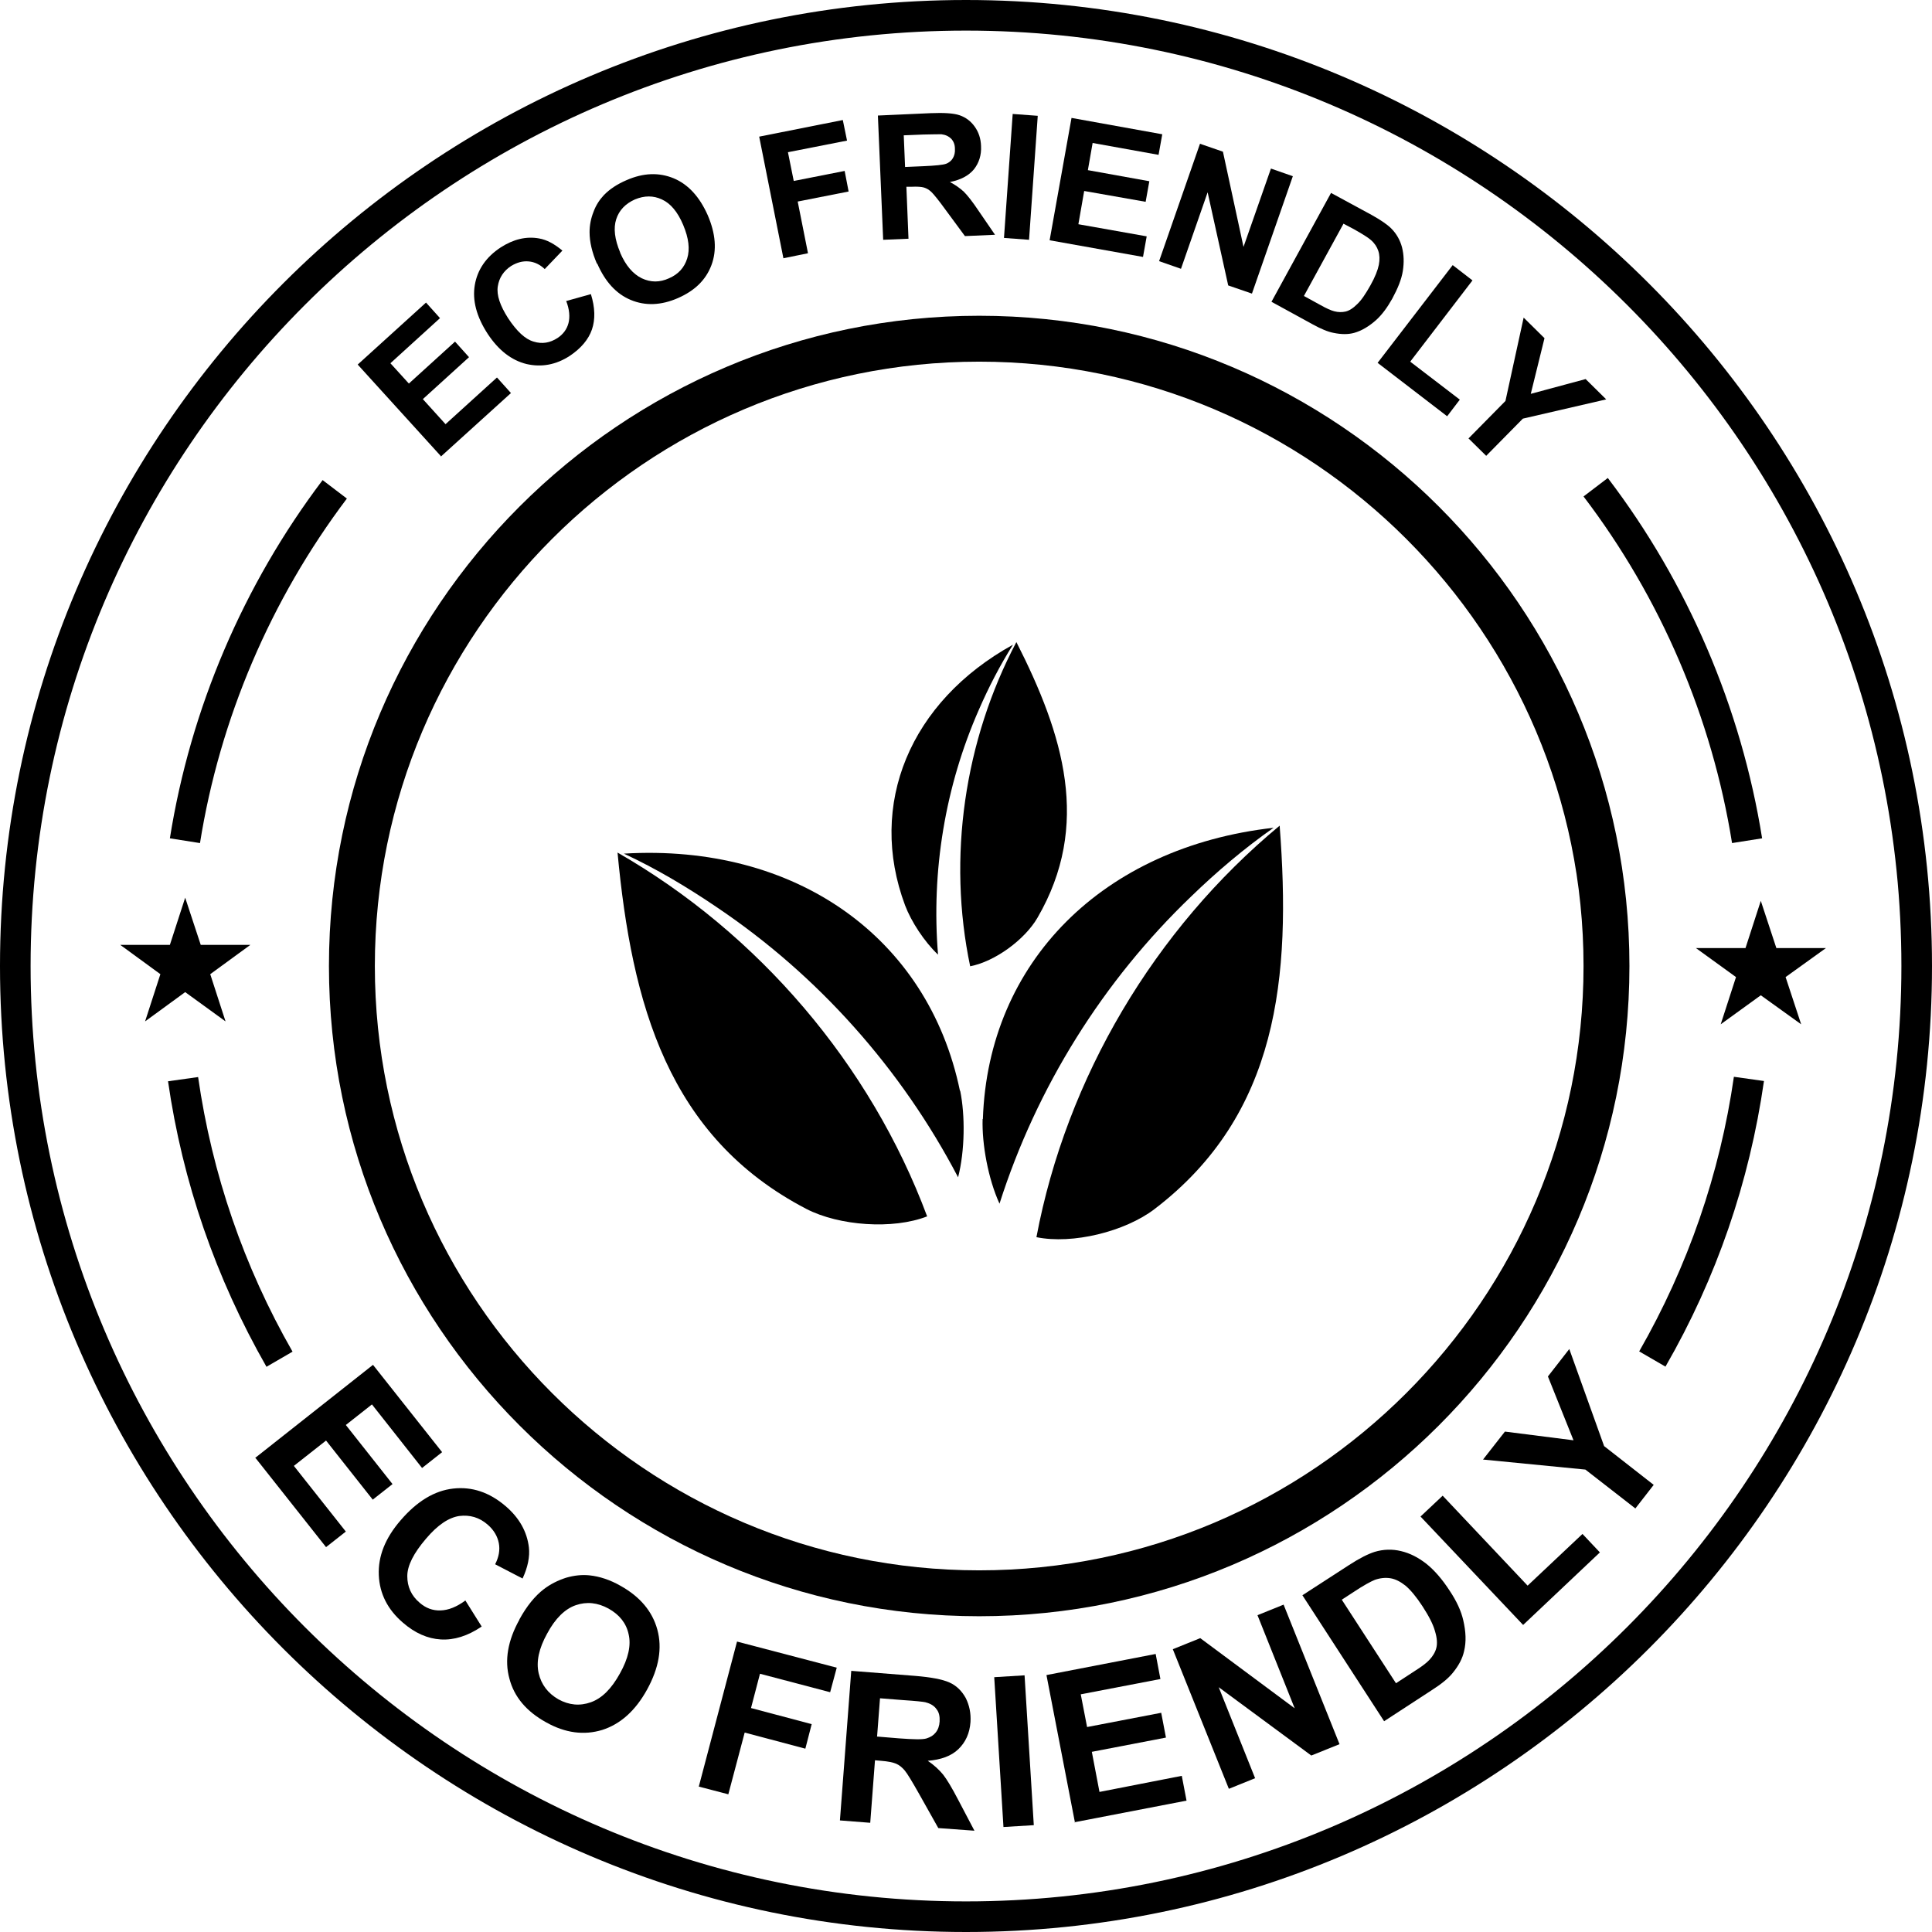
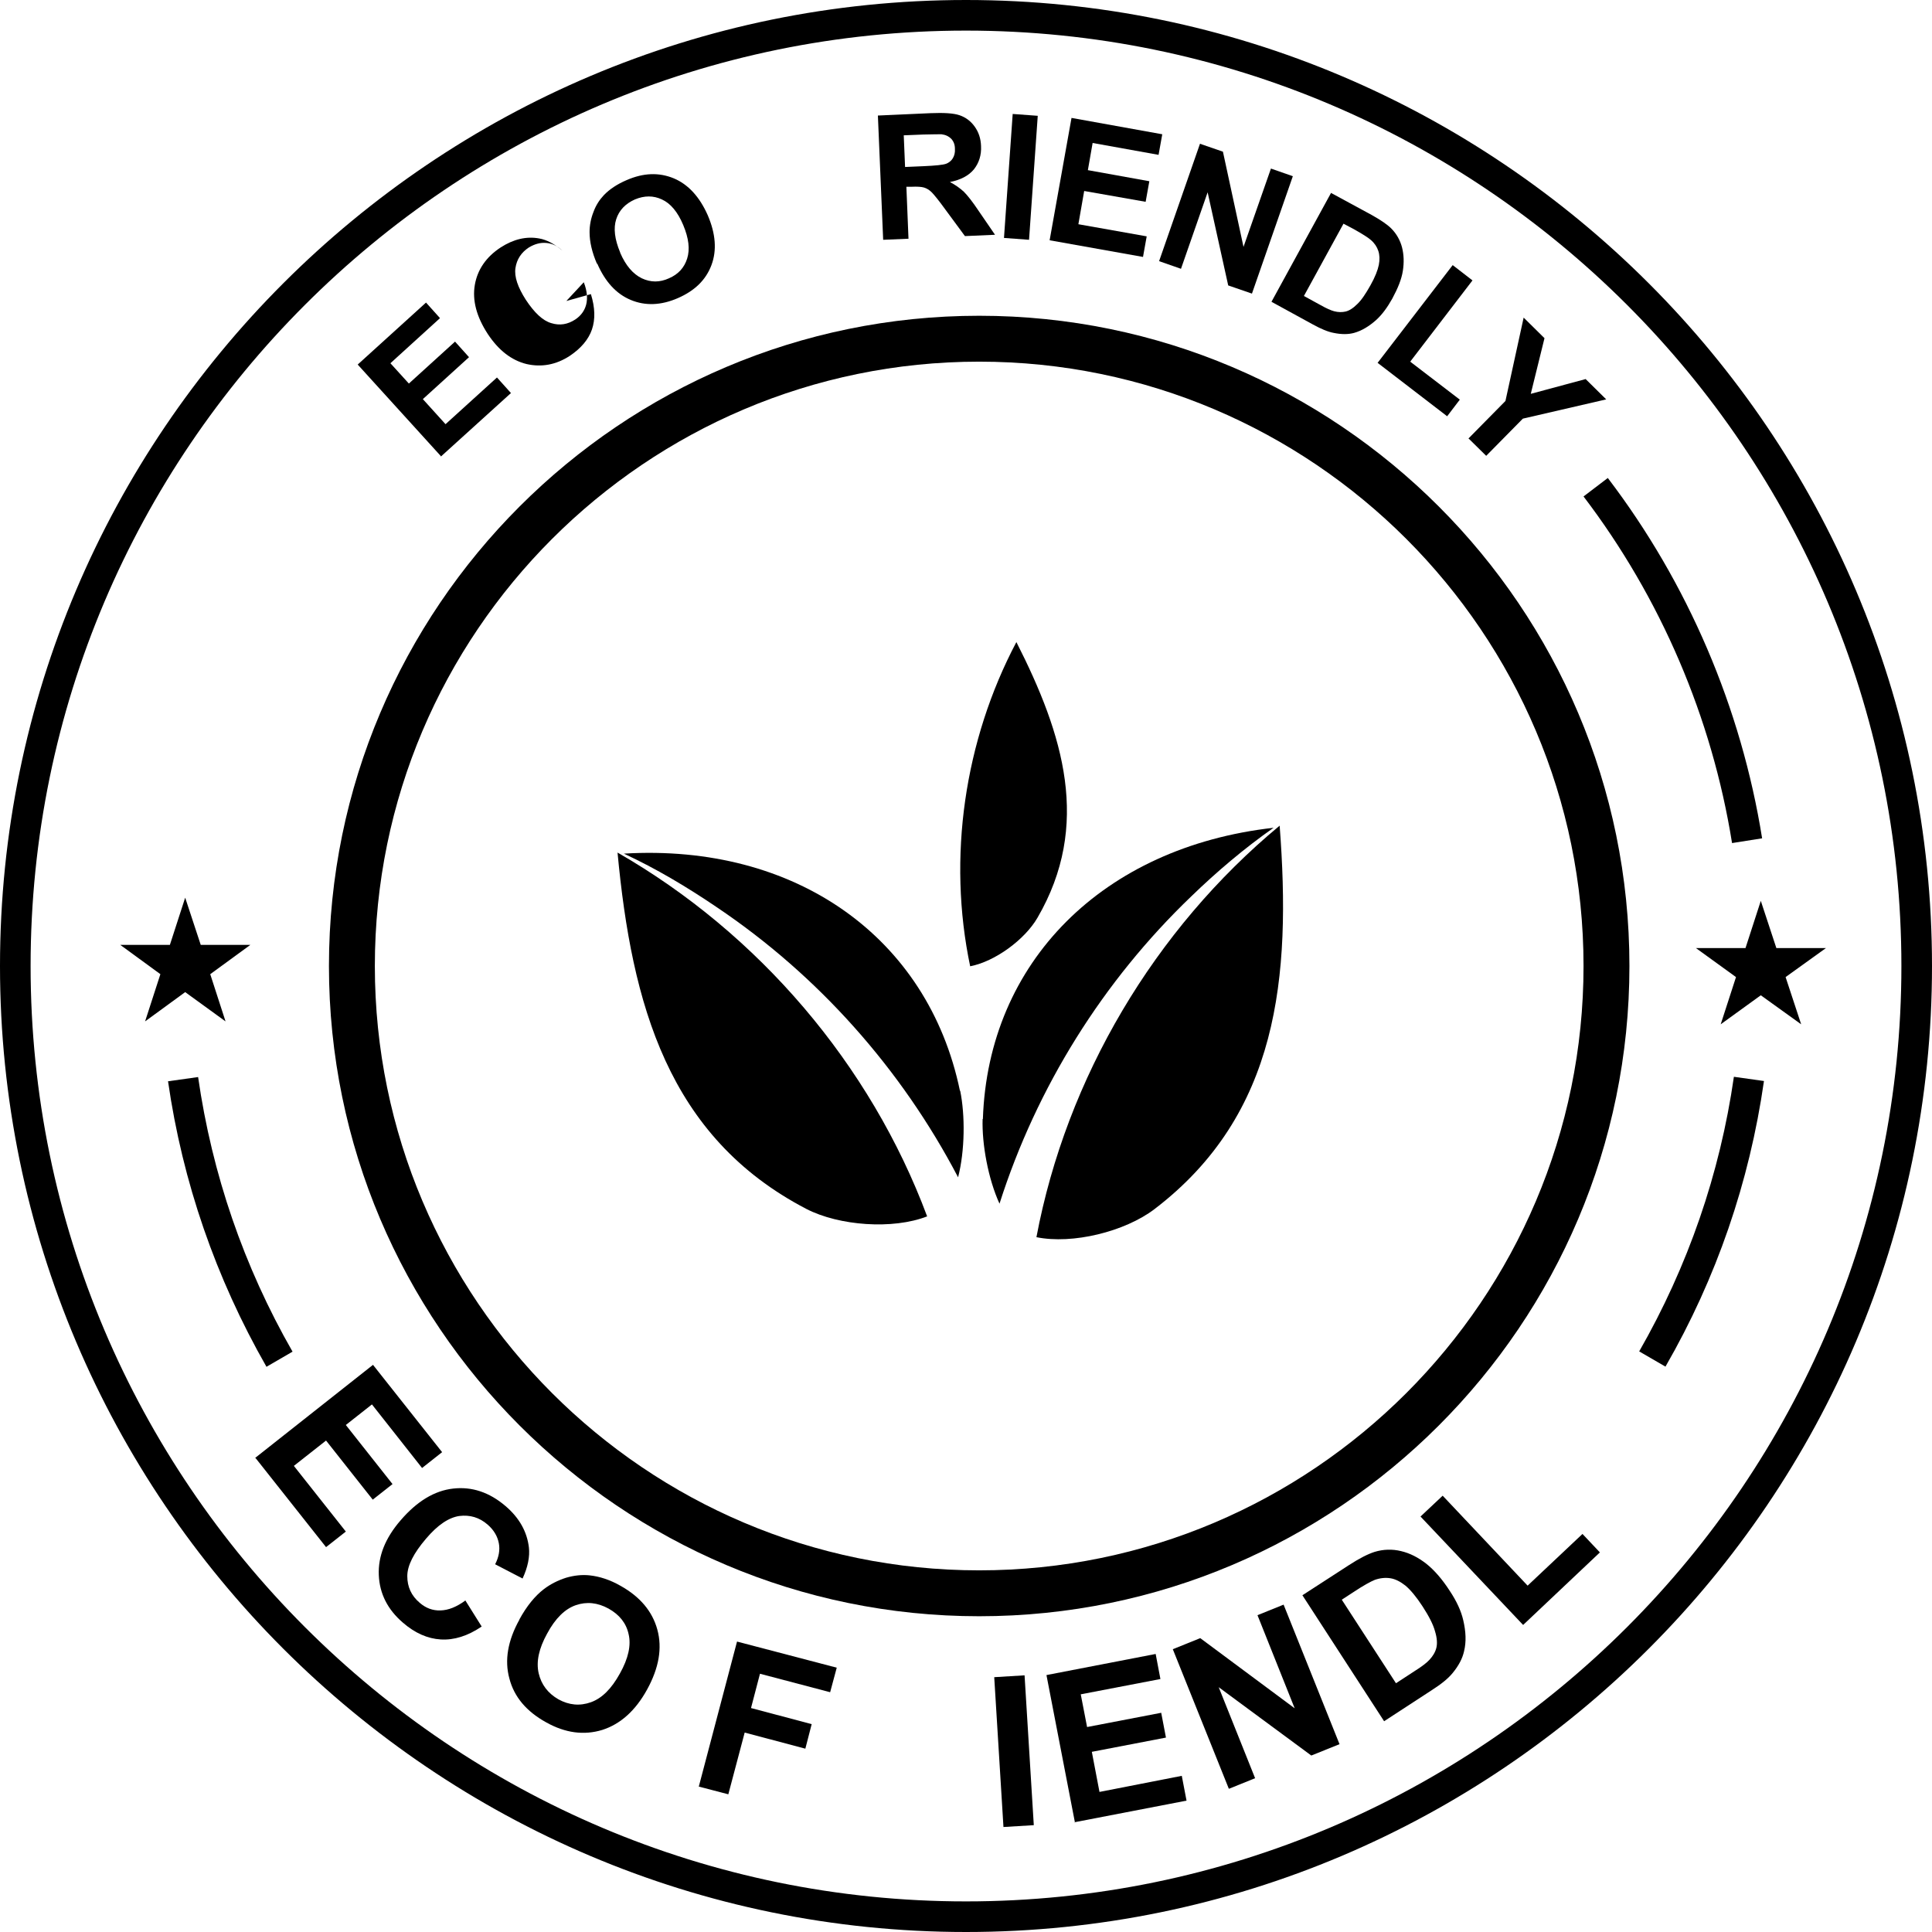
<svg xmlns="http://www.w3.org/2000/svg" viewBox="0 0 73.24 73.24" data-name="Capa 2" id="Capa_2">
  <g data-name="Capa 1" id="Capa_1-2">
    <g>
      <path d="M36.62,73.24C16.43,73.24,0,56.81,0,36.62,0,16.43,16.43,0,36.62,0c20.19,0,36.62,16.43,36.62,36.62,0,20.19-16.43,36.62-36.62,36.62ZM36.62,1.16c-19.55,0-35.46,15.91-35.46,35.46,0,19.55,15.91,35.46,35.46,35.46,19.55,0,35.46-15.91,35.46-35.46,0-19.55-15.91-35.46-35.46-35.46Z" />
-       <path d="M7.58,31.96l-1.14-.18c.78-4.91,2.78-9.6,5.79-13.58l.92.7c-2.89,3.83-4.82,8.35-5.57,13.07Z" />
      <path d="M10.1,51.81c-1.92-3.36-3.18-7-3.73-10.82l1.14-.16c.53,3.68,1.73,7.18,3.58,10.41l-1,.58Z" />
      <path d="M63.14,51.81l-1-.58c1.85-3.23,3.06-6.73,3.59-10.41l1.14.16c-.55,3.83-1.8,7.47-3.73,10.82Z" />
      <path d="M65.66,31.96c-.76-4.75-2.7-9.29-5.63-13.14l.92-.7c3.04,3.99,5.06,8.72,5.85,13.66l-1.14.18Z" />
      <path d="M16.73,17.31l-3.17-3.49,2.59-2.35.53.59-1.88,1.71.7.77,1.75-1.59.53.59-1.75,1.59.86.95,1.95-1.77.53.59-2.66,2.41Z" />
-       <path d="M21.47,11.41l.93-.26c.16.51.17.96.04,1.34s-.42.72-.84,1c-.52.34-1.07.44-1.64.31-.57-.14-1.06-.52-1.47-1.14-.43-.66-.59-1.28-.49-1.86.1-.58.43-1.06.98-1.42.48-.31.97-.43,1.46-.34.29.05.58.21.88.46l-.67.7c-.18-.17-.38-.27-.61-.29-.23-.02-.44.04-.66.17-.29.19-.46.45-.51.78-.05.33.09.73.39,1.2.33.5.65.8.97.89.32.1.62.05.91-.14.21-.14.35-.33.41-.56.06-.23.04-.52-.09-.85Z" />
+       <path d="M21.47,11.41l.93-.26c.16.51.17.96.04,1.34s-.42.72-.84,1c-.52.34-1.07.44-1.64.31-.57-.14-1.06-.52-1.47-1.14-.43-.66-.59-1.28-.49-1.86.1-.58.43-1.06.98-1.42.48-.31.97-.43,1.46-.34.29.05.58.21.88.46c-.18-.17-.38-.27-.61-.29-.23-.02-.44.04-.66.17-.29.19-.46.45-.51.78-.05.33.09.73.39,1.2.33.5.65.8.97.89.32.1.62.05.91-.14.21-.14.35-.33.41-.56.06-.23.04-.52-.09-.85Z" />
      <path d="M22.63,10c-.19-.44-.28-.84-.28-1.2,0-.26.05-.52.15-.77.09-.25.23-.46.39-.63.22-.23.51-.42.86-.57.64-.28,1.23-.3,1.79-.07.55.23.98.7,1.29,1.4.3.7.35,1.33.14,1.89-.21.56-.63.97-1.27,1.25-.64.28-1.24.3-1.79.07-.55-.23-.97-.69-1.27-1.38ZM23.51,9.58c.21.49.49.81.82.97.34.16.68.16,1.03,0,.35-.15.58-.4.69-.75.11-.35.06-.77-.15-1.27-.21-.5-.48-.82-.81-.97-.32-.15-.66-.15-1.02,0-.36.16-.6.41-.71.75-.11.34-.06.76.15,1.26Z" />
-       <path d="M29.7,9.8l-.92-4.62,3.17-.63.16.78-2.24.44.22,1.09,1.93-.38.15.78-1.93.38.39,1.96-.93.19Z" />
      <path d="M33.48,9.09l-.2-4.71,2-.09c.5-.02.87,0,1.1.08.23.08.42.22.57.43.15.21.23.45.24.73.02.35-.08.65-.27.89-.2.24-.5.4-.91.48.21.11.39.24.53.37.14.14.33.38.57.74l.61.89-1.14.05-.73-.99c-.26-.36-.44-.58-.53-.67-.09-.09-.19-.15-.29-.18-.1-.03-.26-.04-.48-.03h-.19s.08,1.97.08,1.97l-.95.04ZM34.31,6.33l.7-.03c.46-.02.74-.05.85-.09.11-.04.2-.11.26-.21.06-.1.09-.22.08-.36,0-.16-.05-.28-.14-.38-.09-.09-.21-.15-.37-.17-.08,0-.31,0-.69.01l-.74.03.05,1.2Z" />
      <path d="M38.06,9.02l.33-4.7.95.07-.33,4.7-.95-.07Z" />
      <path d="M39.79,9.11l.83-4.64,3.44.62-.14.78-2.5-.45-.18,1.03,2.33.42-.14.78-2.33-.41-.22,1.26,2.59.46-.14.78-3.53-.63Z" />
      <path d="M43.94,9.9l1.55-4.45.87.3.78,3.61,1.04-2.97.83.29-1.55,4.45-.9-.31-.78-3.53-1.01,2.9-.83-.29Z" />
      <path d="M50.47,7.32l1.53.83c.34.19.59.36.74.51.2.2.34.45.41.72.07.28.08.57.03.89s-.19.66-.4,1.05c-.19.34-.39.61-.61.81-.27.24-.55.41-.84.49-.22.06-.48.06-.77,0-.22-.04-.48-.15-.79-.32l-1.57-.86,2.26-4.13ZM50.93,8.48l-1.5,2.74.62.34c.23.13.41.21.53.24.15.04.3.04.43.01s.28-.12.44-.28c.16-.15.32-.39.5-.71.18-.32.28-.58.32-.78s.03-.38-.02-.53c-.05-.15-.14-.29-.28-.41-.1-.09-.32-.23-.66-.42l-.38-.2Z" />
      <path d="M52.22,13.76l2.85-3.71.75.58-2.36,3.08,1.88,1.44-.48.63-2.63-2.02Z" />
      <path d="M55.68,16.61l1.39-1.41.69-3.16.79.78-.52,2.11,2.08-.56.78.77-3.16.73-1.39,1.41-.68-.67Z" />
      <path d="M9.67,55.27l4.47-3.53,2.62,3.31-.76.6-1.9-2.41-.99.78,1.77,2.24-.75.59-1.77-2.24-1.22.96,1.97,2.49-.75.59-2.69-3.4Z" />
      <path d="M17.64,60.67l.62.99c-.53.36-1.05.52-1.55.49-.5-.03-.98-.24-1.44-.64-.57-.49-.88-1.09-.91-1.8-.03-.71.24-1.4.83-2.08.62-.72,1.28-1.12,1.99-1.2.71-.08,1.37.14,1.98.66.53.45.82.98.89,1.57.04.35-.04.75-.24,1.18l-1.04-.54c.14-.27.19-.54.14-.8s-.19-.5-.42-.7c-.32-.28-.68-.38-1.08-.33-.4.06-.82.34-1.26.86-.47.55-.71,1.02-.71,1.42,0,.4.15.74.47,1.01.23.2.49.3.79.29s.61-.13.96-.39Z" />
      <path d="M19.69,61.39c.28-.51.59-.89.93-1.15.25-.19.53-.33.84-.43.31-.09.61-.12.89-.09.38.04.78.17,1.18.4.73.41,1.2.96,1.39,1.66.19.7.06,1.45-.39,2.27-.44.8-1.01,1.31-1.7,1.53-.69.21-1.4.12-2.13-.29-.74-.41-1.21-.96-1.39-1.66-.19-.69-.06-1.44.38-2.23ZM20.74,61.93c-.31.56-.42,1.06-.32,1.5.1.43.35.76.75.99.4.22.81.26,1.23.11.42-.15.78-.51,1.1-1.09.32-.57.43-1.07.33-1.49-.09-.42-.35-.74-.76-.97-.42-.23-.83-.27-1.24-.13-.41.14-.78.5-1.09,1.08Z" />
      <path d="M26.49,67.73l1.45-5.5,3.78.99-.25.93-2.66-.7-.34,1.3,2.3.61-.24.93-2.3-.61-.62,2.34-1.11-.29Z" />
-       <path d="M31.84,69.02l.43-5.68,2.41.19c.61.05,1.04.13,1.31.25.27.12.47.32.62.59.14.28.2.58.18.91-.03.43-.19.77-.46,1.03-.27.26-.66.4-1.16.44.24.16.43.34.58.52.15.19.34.51.58.97l.61,1.16-1.37-.1-.73-1.3c-.26-.46-.44-.76-.54-.88-.1-.12-.21-.21-.33-.26-.12-.05-.31-.09-.57-.11l-.23-.02-.18,2.37-1.15-.09ZM33.24,65.83l.85.07c.55.04.89.05,1.04,0s.25-.11.34-.22c.09-.11.14-.25.15-.42.01-.19-.02-.35-.12-.47-.09-.13-.23-.21-.42-.26-.09-.02-.37-.05-.83-.08l-.89-.07-.11,1.44Z" />
      <path d="M38.04,69.26l-.35-5.68,1.15-.07.35,5.68-1.15.07Z" />
      <path d="M40.75,69.09l-1.08-5.59,4.14-.8.18.95-3.02.58.24,1.24,2.81-.54.18.94-2.81.54.29,1.52,3.12-.61.18.94-4.25.82Z" />
      <path d="M46.58,67.8l-2.12-5.28,1.04-.42,3.58,2.66-1.41-3.53.99-.4,2.12,5.29-1.07.43-3.51-2.59,1.38,3.45-.99.4Z" />
      <path d="M49.38,60.47l1.76-1.14c.4-.26.72-.42.97-.5.33-.1.67-.11,1-.03.34.08.65.24.96.48.3.24.6.58.89,1.03.26.39.43.76.51,1.11.1.43.12.82.03,1.18-.06.27-.2.54-.43.82-.17.21-.43.42-.79.65l-1.81,1.18-3.1-4.78ZM50.87,60.65l2.05,3.16.72-.47c.27-.17.45-.31.55-.42.13-.14.22-.29.26-.45.04-.16.03-.37-.05-.63-.07-.26-.23-.57-.47-.94-.24-.37-.46-.63-.65-.79-.19-.15-.38-.25-.57-.28s-.39-.01-.59.06c-.15.06-.43.21-.82.47l-.43.28Z" />
      <path d="M57.73,61.59l-3.88-4.1.84-.79,3.22,3.41,2.08-1.96.66.7-2.91,2.75Z" />
-       <path d="M61.99,57.18l-1.89-1.47-3.88-.38.83-1.06,2.6.33-.97-2.42.81-1.04,1.32,3.68,1.88,1.47-.7.9Z" />
      <polygon points="7.02 34.03 7.61 35.82 9.49 35.82 7.97 36.93 8.55 38.72 7.02 37.61 5.5 38.72 6.08 36.93 4.56 35.82 6.44 35.82 7.02 34.03" />
      <polygon points="66.75 34.15 67.34 35.94 69.22 35.94 67.69 37.04 68.28 38.83 66.75 37.73 65.23 38.83 65.81 37.04 64.29 35.94 66.17 35.94 66.75 34.15" />
      <path d="M37.12,61.27c-13.59,0-24.65-11.06-24.65-24.65,0-13.59,11.06-24.65,24.65-24.65,13.59,0,24.65,11.06,24.65,24.65,0,13.59-11.06,24.65-24.65,24.65ZM37.12,13.71c-12.63,0-22.91,10.28-22.91,22.91,0,12.63,10.28,22.91,22.91,22.91,12.63,0,22.91-10.28,22.91-22.91,0-12.63-10.28-22.91-22.91-22.91Z" />
      <path d="M39.29,46.9c1.37.28,3.35-.21,4.47-1.06,4.71-3.59,5.19-8.79,4.75-14.54-4.74,3.93-8.08,9.55-9.22,15.6Z" />
      <path d="M37.25,42.42c-.03.95.21,2.27.64,3.21,1.41-4.42,3.93-8.45,7.27-11.65.97-.94,2.01-1.82,3.12-2.6-6.47.73-10.82,5.09-11.02,11.04Z" />
      <path d="M35.15,46.11c-1.3.51-3.34.36-4.58-.28-5.25-2.73-6.62-7.77-7.16-13.51,5.34,3.06,9.59,8.03,11.74,13.8Z" />
      <path d="M36.4,41.35c.19.93.18,2.27-.08,3.28-2.15-4.11-5.31-7.66-9.15-10.24-1.12-.76-2.29-1.46-3.52-2.03,6.5-.39,11.53,3.16,12.74,8.99Z" />
      <path d="M36.78,36.63c.94-.18,2.07-1.01,2.55-1.84,2.04-3.51.99-6.93-.8-10.45-1.97,3.73-2.62,8.17-1.75,12.3Z" />
-       <path d="M34.31,34.32c.23.61.73,1.38,1.25,1.87-.26-3.17.27-6.38,1.55-9.29.37-.85.8-1.68,1.29-2.46-3.91,2.16-5.52,6.06-4.09,9.88Z" />
    </g>
  </g>
</svg>